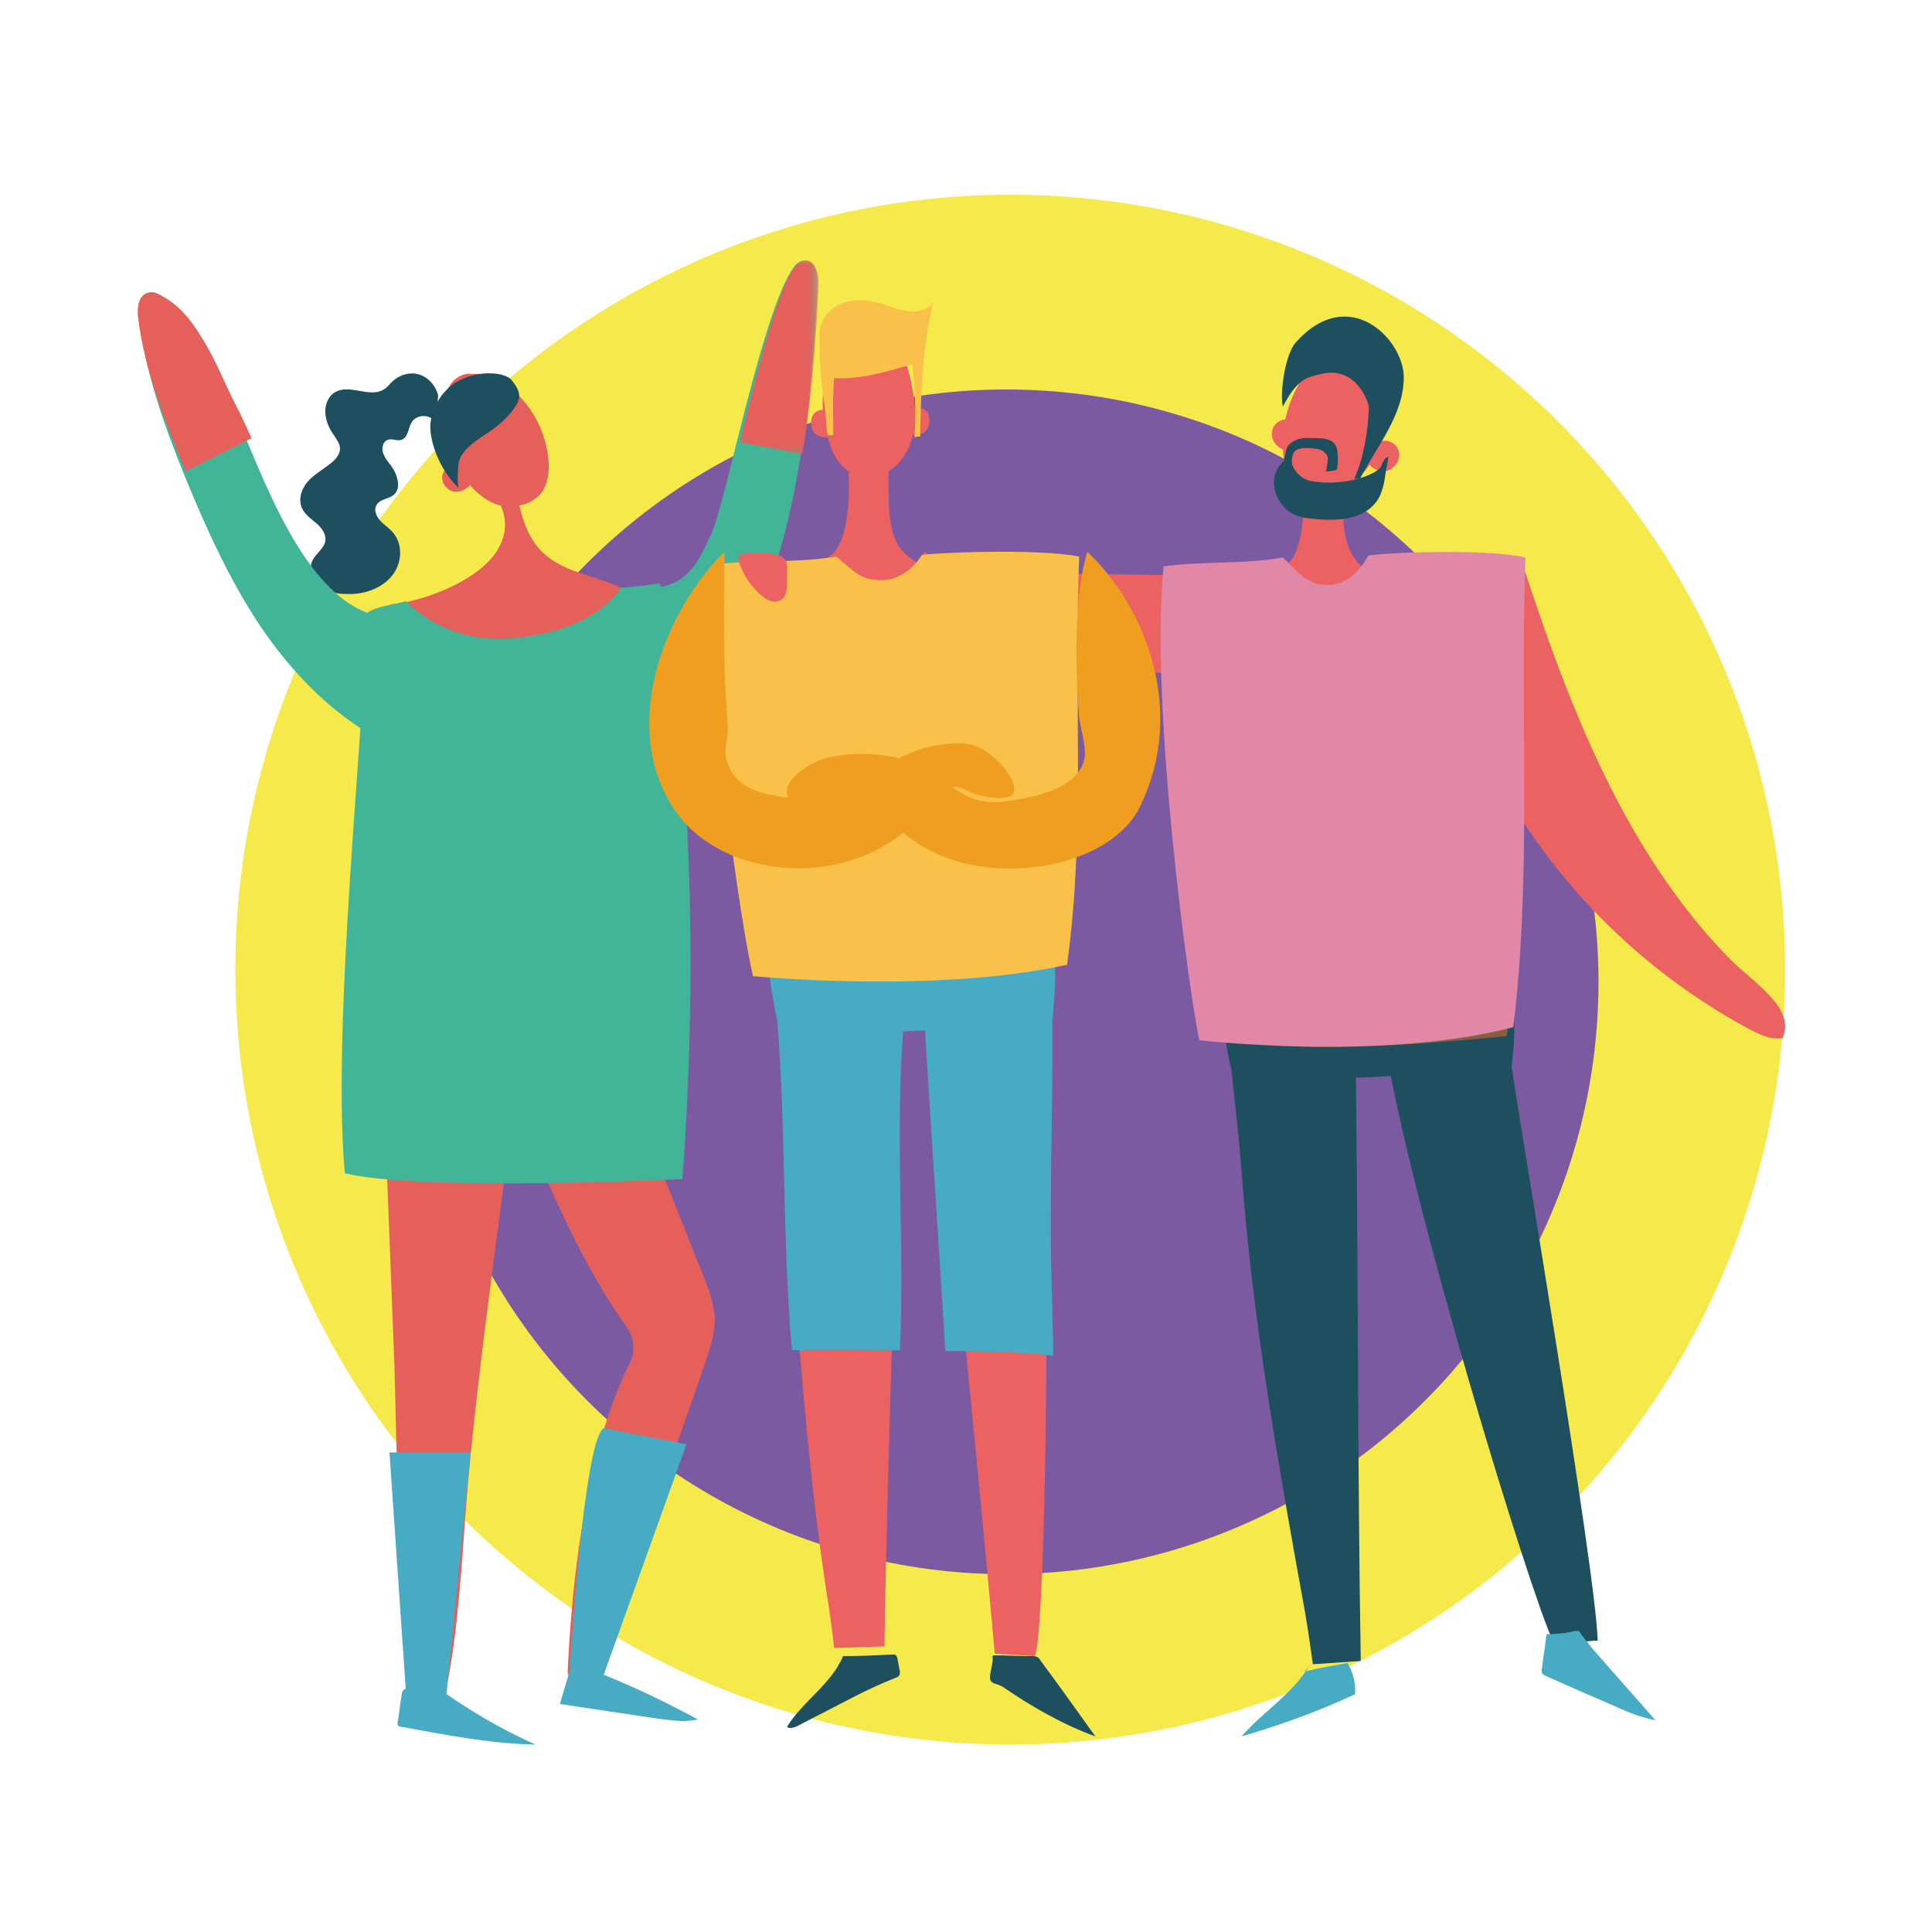
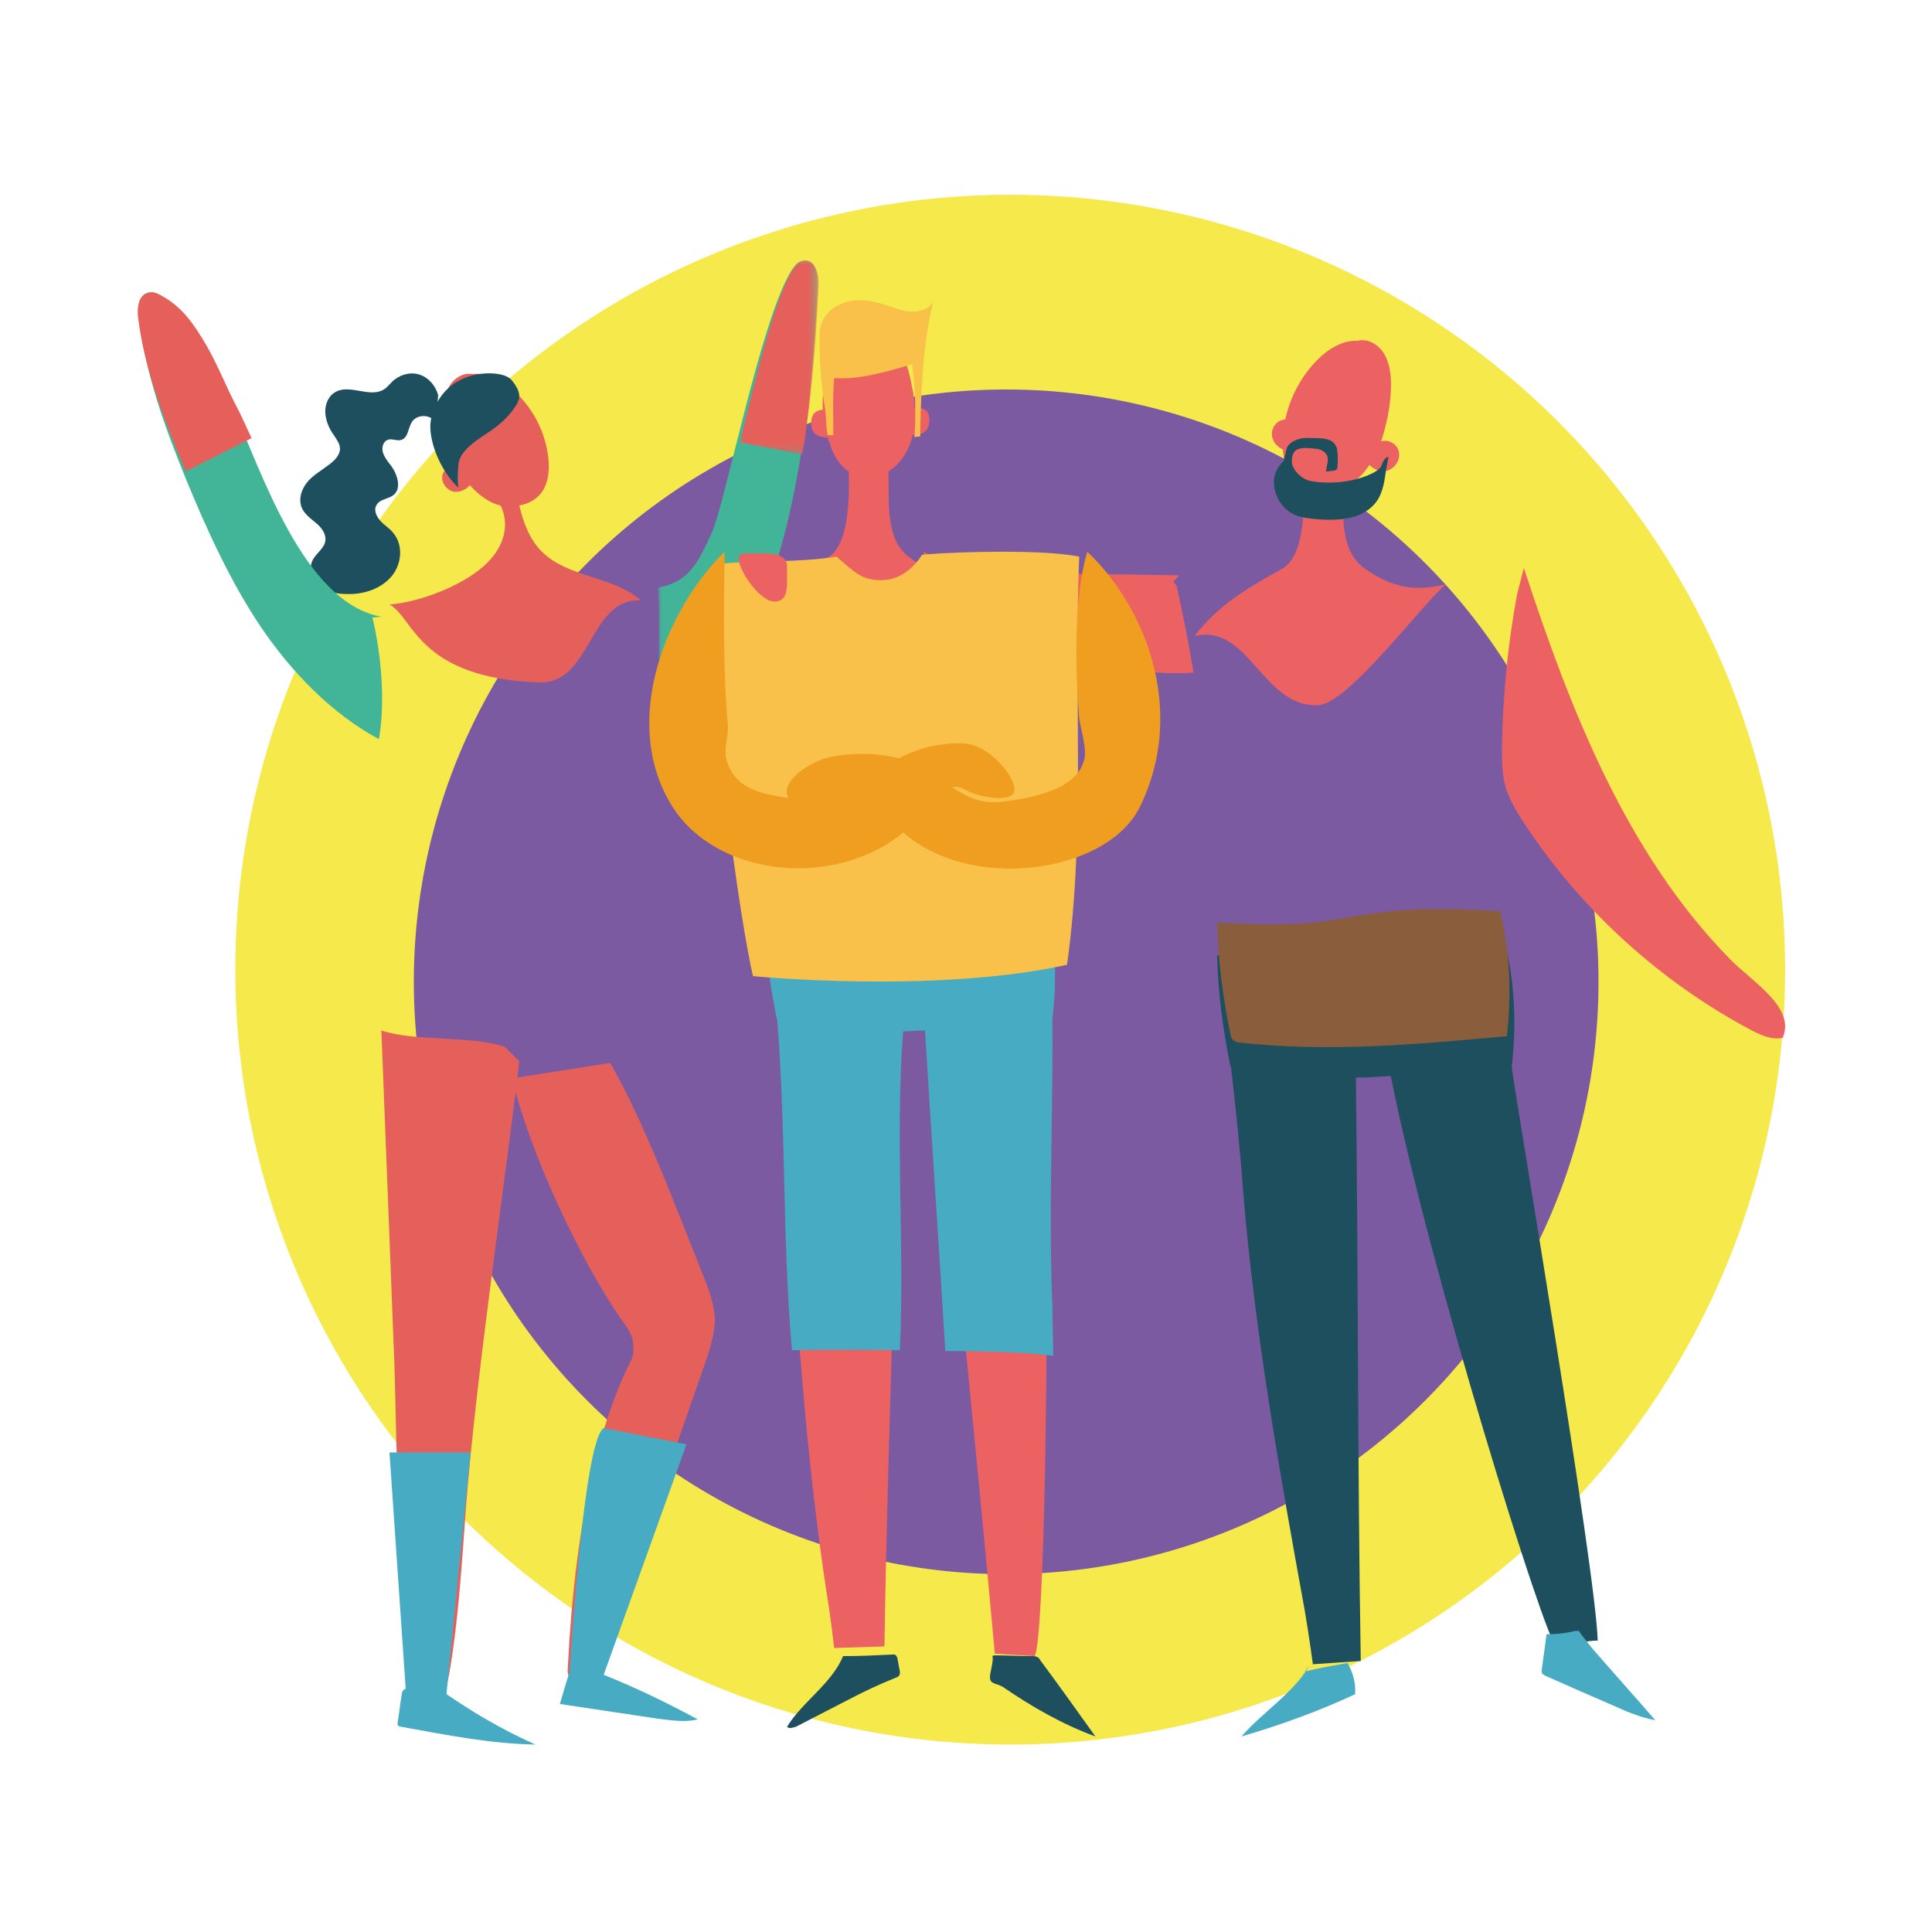
<svg xmlns="http://www.w3.org/2000/svg" id="Ebene_1" viewBox="0 0 238.1 238.1">
  <style> .st2{fill:#1e4f5f}.st3{fill:#e6605b}.st4{fill:#47abc4}.st5{fill:#42b599}.st7{fill:#fff}.st11{fill:#ec6161}.st12{fill:#f9c149}.st15{fill:#f09e20} </style>
  <circle cx="124.5" cy="119.5" r="95.5" fill="#f5e94c" />
  <circle cx="124" cy="121" r="73" fill="#7b5aa2" />
  <path class="st2" d="M186.3 131.5c.6-5.1.4-10.2-.8-15.2-5.1-.3-10.3-.5-15.4.2-2.4.3-4.8.8-7.3 1.1-4.2.5-8.4.3-12.6.1l-.2.1c.1 4.5.7 9 1.6 13.4 0 .1 0 .2.1.2.6 5.3 1.2 10.9 1.5 15.4 1.4 17.1 4.5 34.7 7.6 51.7.5 2.9 1 6.6 1 6.6l5.9-.4c-.4-23.8-.3-48-.6-71.9 1.4 0 2.9-.1 4.3-.2 4.6 23.3 19.1 69.8 20.4 70.3 0 0 4.2-.8 5.1-.7-.2-8.5-10.1-66.7-10.6-70.7" />
  <path class="st3" d="M64 130.8c-2 17-5.7 41.1-6.8 58.1-.4 5.6-1.1 15.4-2.6 20.8-.4 1.6-.9 2.1-2.5 2.2-1.7 0-3-27.2-3.2-32.3-.1-2.9-.2-8.7-.3-11.6-.1-2.8-1.3-33.4-1.6-41 4.2 1.4 11 .6 15.2 2" />
  <path class="st3" d="M75.2 131c4.4 7.7 8.2 18.1 11.5 26.3.7 1.7 1.3 3.4 1.4 5.2 0 1.9-.6 3.7-1.2 5.5-4.4 12.6-8.6 24.8-13.6 37.2-.4 1-2.2 2.2-3 1.6-.5-.4-.3-1.1-.3-1.7.8-15.8 3.4-28.9 7.8-37.5.3-.6.3-1.5.2-2.2-.1-1-.7-1.8-1.3-2.6-5.3-7.6-11.4-20.8-13.6-29.9m3.8-64.8c-1.6-1.5-2.4-3.7-2.9-5.8 1.2-.2 2.4-.9 3-2 .6-1.1.7-2.4.6-3.6-.3-3.4-2-6.7-4.7-8.9-1.3-1.1-3-1.9-4.7-1.7-1-.2-2.1.4-2.7 1.3-.6.9-.8 2-.8 3 0 1.6.4 3.2.9 4.8.2.7.5 1.5.8 2.2-.8-.2-1.8.4-1.9 1.3-.1.9.6 1.7 1.4 1.9.7.1 1.5-.2 2-.8l.1.1c1 1.1 2.3 2.1 3.7 2.4 1.1 2.3.5 4.9-1.6 7-2.5 2.6-8.1 4.9-12.1 5.2 3 1.6 3.5 9.1 18.5 9.6 6.4.2 6.1-10.5 12.5-10.1-3.4-3-8.9-2.8-12.1-5.9" />
  <path class="st4" d="M53.9 208c3.8 2.7 7.8 5.1 12.1 7-5.6-.1-11.1-1.2-16.6-2.2-.2 0-.3-.1-.4-.2v-.3c.2-1.1.3-2.3.5-3.4 0-.2.1-.5.2-.6.2-.2.4-.2.6-.2 1.2 0 2.4.1 3.5.3" />
-   <path class="st5" d="M50 74.1c3.1 3 7.4 4.9 12.4 4.6 11.3-.7 14.1-6.3 14.1-6.3.5.1 4.8-.5 4.8-.5.2.3 6.1 29.1 2.8 73.4 0 0-31.9 1.6-41.6-.7-1.9-20.6 3.8-67.4 2.2-68.7 1.6-1.3 3.3-1.2 5.3-1.8" />
  <path class="st2" d="M63.1 46.9c1.2 1.5 1.1 2.3.2 3.5-.7 1-1.7 1.9-2.7 2.6-1.6 1.1-3.9 2.4-4.1 4.2 0 0-.2 2 0 2.9-2.4-2.2-3.8-6.2-3.4-8.3.4-2.2 1.8-4.2 3.9-5.1 2.1-1 5.3-.9 6.1.2" />
  <path class="st2" d="M54 48.7c-.3-1.1-1.1-2.1-2.2-2.5-1.1-.4-2.3-.1-3.2.6-.5.4-.8.9-1.3 1.2-1.8 1.1-4.3-.8-6.1.4-.8.5-1.2 1.6-1.1 2.6.1 1 .5 1.9 1.1 2.7.3.5.7 1 .7 1.6 0 .8-.7 1.5-1.4 2-.9.7-2 1.3-2.7 2.2-.7.9-1.1 2.2-.5 3.3.4.7 1.1 1.2 1.7 1.7s1.2 1.3 1.1 2.1c-.1 1-1.2 1.6-1.6 2.5-.5 1 0 2.3.9 3.1.9.7 2 1 3.2 1 2 .1 4.1-.5 5.5-2 1.4-1.5 1.7-4 .3-5.6-.5-.6-1.1-.9-1.6-1.5s-.8-1.4-.3-2c.4-.6 1.4-.6 2-1.1 1-.8.5-2.5-.3-3.6-.4-.5-.8-1-1-1.6-.2-.6 0-1.4.6-1.6.5-.2 1.1.2 1.7 0 .8-.3.8-1.4 1.2-2.1.6-1.1 2.4-1.1 3 0" />
  <g transform="translate(64 8)">
    <defs>
      <filter id="Adobe_OpacityMaskFilter" filterUnits="userSpaceOnUse" x="17.1" y="24.1" width="19.8" height="55.8">
        <feColorMatrix values="1 0 0 0 0 0 1 0 0 0 0 0 1 0 0 0 0 0 1 0" />
      </filter>
    </defs>
    <mask maskUnits="userSpaceOnUse" x="17.1" y="24.1" width="19.8" height="55.8" id="b_1_">
      <g filter="url(#Adobe_OpacityMaskFilter)">
        <path id="a_1_" class="st7" d="M17.1 24.1h19.8v55.8H17.1V24.1z" />
      </g>
    </mask>
    <path d="M17.1 64.4c3.8-.6 5-3.2 6.6-6.7 1.7-3.7 6-26.1 9.8-32.3.4-.6.8-1.2 1.5-1.3 1.4-.2 1.9 1.7 1.8 3.1C34.4 71 24.1 76.7 17.4 79.8c-.4-4.1 0-11.3-.3-15.4" mask="url(#b_1_)" fill="#42b599" />
  </g>
  <path class="st5" d="M47 76c-9.7-1.7-14.9-18.4-18.2-25.4-1.2-2.6-2.3-5.3-3.6-7.8-1.3-2.5-2.9-5-5.4-6.4-.5-.3-1-.5-1.6-.3-1.1.3-1.3 1.8-1.1 3 .8 6.9 3.2 13.5 5.8 19.9 2.6 6.3 5.4 12.5 9.2 18.2 3.8 5.6 8.7 10.7 14.6 13.9.8-4.6.3-10.4-.8-15" />
  <g transform="translate(74 8)">
    <defs>
      <filter id="Adobe_OpacityMaskFilter_1_" filterUnits="userSpaceOnUse" x="17.1" y="24.1" width="9.8" height="23.9">
        <feColorMatrix values="1 0 0 0 0 0 1 0 0 0 0 0 1 0 0 0 0 0 1 0" />
      </filter>
    </defs>
    <mask maskUnits="userSpaceOnUse" x="17.1" y="24.1" width="9.8" height="23.9" id="d_1_">
      <g filter="url(#Adobe_OpacityMaskFilter_1_)">
        <path id="c_1_" class="st7" d="M26.8 24.1H17V48h9.8V24.1z" />
      </g>
    </mask>
    <path d="M24.9 48c.9-5.8 1.6-12.6 2-20.8.1-1.4-.5-3.3-1.8-3.1-.7.1-1.1.7-1.5 1.3-2.2 3.7-4.5 13.2-6.4 21.1l7.7 1.5z" mask="url(#d_1_)" fill="#e6605b" />
  </g>
  <path class="st3" d="M31 54c-.7-1.5-1.3-2.9-1.9-4-1.3-2.5-2.3-5.1-3.7-7.5-1.4-2.4-3-4.8-5.6-6.1-.5-.3-1.1-.5-1.6-.3-1.1.3-1.3 1.7-1.2 2.9.8 6.6 3.3 12.9 5.9 19.1L31 54z" />
  <path class="st4" d="M50.1 209.6L48 179h10l-3.1 31-4.8-.4zm24.3-3.2L84.6 178l-10.2-2c-2.5 1.5-4.2 30-4.2 30-.4 1.3-.8 2.6-1.2 4l12 1.8c1.7.2 3.3.5 5 .1-4.1-2.2-7.4-3.8-11.6-5.5m87-1.2c-2 3.5-5.7 5.7-8.4 8.8 4.8-1.4 9.5-3.1 14-5.2.1-1.2-.2-2.5-.8-3.6 0-.1-.1-.1-.1-.2-.1-.1-.2 0-.3 0-1.7.3-3.4.6-5 1m33.8-5c.4.7 1 1.3 1.5 2 2.6 3 5.3 6 7.9 9-1.6-.3-3.2-.9-4.7-1.6-3-1.3-6-2.6-8.9-3.9-.1-.1-.2-.1-.3-.2-.1-.1-.1-.3-.1-.5.2-1.5.4-2.9.6-4.4 1.2 0 2.3-.1 3.5-.4" />
  <path class="st11" d="M111 123.3c-.4 26.3-1.6 53.3-2 79.6l-6.2.2s-.4-3.7-.9-6.6c-2.6-17-3.9-35.9-4.8-53-.4-7.4.4-15 0-22.4 4.4 1.2 7.3 3.8 11.9 3.5m6-.5c2.4 26.6 5.2 53.1 7.6 79.7l4.9.3c1.2-1.5 1.8-40 1.3-57.4-.2-7.5-.8-19.1-1-26.6-4.1 1.5-6.4 5.1-10.8 5.2m-4.9-56.6c-3.1-2.2-2.5-7.2-2.6-10.6.1-.1.2-.1.3-.2 1.4-1 2.3-2.6 2.7-4.3.6 0 1.2-.1 1.6-.5.6-.6.6-2.2-.1-2.6-.4-.2-.8-.3-1.3-.3 0-.8-.1-1.7-.3-2.5-.3-1.7-.8-3.4-1.5-4.9-.5-1-1.2-1.9-2.1-2.5-.9-.5-2.2-.6-3 .2-1.6.6-2.7 2.2-3.4 3.9-.8 1.9-1.1 4-1 6.1-.3 0-.6.1-.9.3-.7.5-.7 2-.1 2.6.4.4 1 .5 1.6.5.1.4.3.8.4 1.2.4 1.1 1.2 2.4 2.2 3 .1 3.6 0 9.2-2.7 10.7-4.3 2.4-7.8 4.5-10.8 8.4 6.7-1.8 8.4 9 15.3 8.7 3.7-.2 12.8-12.6 15.7-15.1-3.9 1-6.8.3-10-2.1m6 30.2c1.9 1.1 5.7 1.7 5.9.2.2-1.4-1.8-4.1-3.7-5.3-1.7-1-3.2-1-5.3-.6m-12.1 5.6c-3.9 1.8-5.3 1.2-5.7.3-1.1-2.2 2.1-4.7 4.2-5.5.8-.3 2.5-.7 4.6-.6" />
  <path class="st4" d="M129.7 125.6c.6-5.1.4-10.3-.8-15.3-5-.3-10.1-.5-15.1.2-2.4.3-4.7.8-7.1 1.1-4.1.5-8.3.3-12.4.1l-.2.1c.1 4.6.7 9.1 1.6 13.6 0 .1.1.3.1.4 1.1 14.3.6 26.9 1.8 40.6 4-.1 13.3 0 13.3 0 .6-12.9-.6-25.9.4-39.3.9 0 1.8-.1 2.7-.1.8 13.2 1.7 26.3 2.5 39.5.3 0 9.2 0 13.3.6 0-2-.1-3.9-.1-5.9-.5-12.4.1-23.5 0-35.6" />
  <path class="st2" d="M103.9 204.1c-1.4 3.4-5 5.6-6.9 8.7.2.3.8.1 1.1 0 2.1-1.1 4.3-2.2 6.4-3.3 1.9-1 3.8-1.9 5.8-2.7.3-.1.5-.2.6-.5v-.3c-.1-.5-.2-1.1-.3-1.6 0-.1-.1-.3-.2-.4-.1-.1-.2-.1-.3-.1-2.2.1-3.9.2-6.2.2m18.6-.1c1.6 0 3.1.1 4.7.1.2 0 .4 0 .6.1.2.1.3.2.4.4 2.3 3.1 4.5 6.2 6.8 9.4-4.1-1.5-7.9-3.7-11.4-6.1-.8-.5-1.6-.3-1.6-1.2 0-.6.5-2.1.3-2.6" />
  <path class="st12" d="M101.6 49.9c-.4-2.6-.6-5.3-.6-7.9 0-.7 0-1.4.2-2 .5-1.6 2-2.6 3.6-2.9 1.6-.3 3.2.1 4.7.6.9.3 1.9.7 2.9.7s2.1-.3 2.6-1.2c-1.3 5.4-1.5 11.1-1.6 16.6-.2 0-.5 0-.7.1.2-3 .1-6-.3-9-3.1.9-6.4 1.9-9.6 1.7-.2 2.3-.1 4.7-.1 7 0 0-.5.1-.7 0-.3-1.4-.1-2.2-.4-3.7" />
  <path d="M150 113.7c.1 4.6.7 9.1 1.6 13.6.1.3.1.7.4.9.2.2.6.3.9.3 10.9 1.2 21.9.2 32.8-.8.6-5.1.4-10.3-.8-15.4-5-.3-10.1-.5-15.1.2-2.4.3-4.7.8-7.1 1.1-4.1.5-8.3.3-12.4.1" fill="#8a5e3c" />
  <path class="st11" d="M144.6 71.7c-.1 0-.1 0 0 0l.7-.8c-5.9-.1-11.9-.2-17.8-.2-4.7-.1-9.7-.2-13.6-2.7-.7 2.8-1 5.7-.8 8.6 4.9 1.2 9.7 2.4 14.6 3.6 6.4 1.6 12.8 3.1 19.4 2.7-.6-3.6-1.3-7.2-2.1-10.7-.2-.2-.2-.4-.4-.5m68.7 46.6c-12.9-13.1-19.8-30.9-25.5-48.3l-.8 3.1c-1.2 6.3-1.8 12.7-1.9 19.1 0 1.4 0 2.8.3 4.2.4 1.8 1.4 3.5 2.4 5 7 10.7 16.8 19.6 28.1 25.6 1.2.6 2.5 1.2 3.8.9 1.6-3.7-3.6-6.8-6.4-9.6M168.1 70c-2.9-2.1-2.6-6.5-2.6-9.8 1.3-.6 2.4-1.6 3.2-2.8 0 0 0-.1.1-.1.5.6 1.4.9 2.2.7.9-.3 1.6-1.3 1.4-2.3-.2-1-1.3-1.6-2.2-1.3.3-.8.5-1.7.7-2.5.4-1.8.6-3.6.5-5.4-.1-1.2-.4-2.4-1.1-3.3-.7-.9-1.9-1.5-3-1.2-1.8-.1-3.6 1-4.9 2.3-2 2-3.4 4.6-4 7.4-.5 0-1 .3-1.3.7-.6.8-.4 2 .4 2.6.2.2.4.3.6.4.1 1.2.3 2.3 1 3.3.4.6 1 1.1 1.6 1.4 0 3.5-.1 8.5-2.7 10-4.3 2.4-7.8 4.4-10.8 8.3 6.7-1.7 8.4 8.9 15.3 8.5 3.7-.2 12.8-12.5 15.7-14.9-4 1-6.9.3-10.1-2" />
-   <path d="M158.1 68.7c2.1 2 3 3.4 5.5 3.4 3.3 0 5-3.6 5-3.6.5-.3 14.1-1 19.4.2-.7 19.2.8 39-1.5 57.9-16.3 4.2-38.7 1.6-38.7 1.6-1.3-6.1-6.1-41.2-4.4-58.4 5.2-.7 9.5-.2 14.7-1.1" fill="#e187a7" />
-   <path class="st2" d="M158.1 50.1c-.4-1.7.3-6.5 1.6-7.9 6.5-7.3 13.3-.4 13.3 4.3 0 4.6-3.3 8.5-5.4 12.5h-.7c1.2-2.6 1.7-6 1.8-8.8 0-.5-1.5-5.2-5.9-4.1-2.1.4-3.1 1-4.7 4" />
  <path class="st2" d="M158 56.6c.3.2.3-.3.4-.6 0 0 .1-.5.2-.8.2-.5.8-.9 1.5-1.1.7-.2 1.4-.1 2.2-.1.7 0 1.5.1 2 .5.3.3.5.7.5 1 .1.7.1 1.4 0 2.2 0 .1 0 .1-.1.2-.1 0-.1 0-.2.1-.4 0-.7.1-1.1.1.1-.3.1-.7.2-1 0-.3.1-.5 0-.8-.1-.5-.8-1-1.5-1-.7-.1-1.9-.2-2.4.2-.6.4-.6 1.9-.3 2-.3-.5-.8-.8-1.4-.9" />
  <path class="st2" d="M159.2 56c-1.2.8-2.2 1.9-2.2 3.4s.8 3 2.1 3.8c1 .6 2.2.7 3.4.8 1.4.1 2.9.1 4.3-.3s2.7-1.3 3.3-2.7c.3-.7.5-1.5.6-2.3.1-.8.3-1.6.4-2.4-.5.1-.7.7-.9 1.2-.6 1-4.5 2.5-8.6 1.8-1.7-.3-2.9-2.3-2.4-3.3" />
  <path class="st12" d="M103.1 68.6c2.1 1.8 3 2.9 5.5 2.9 3.3 0 5-3.1 5-3.1.5-.2 14.1-.9 19.4.2-.7 16.6.8 33.9-1.5 50.3-16.3 3.6-38.7 1.4-38.7 1.4-1.3-5.3-6.1-35.8-4.4-50.8 5.2-.5 9.5-.1 14.7-.9" />
  <path class="st15" d="M89.3 68c-7 6.8-13 20.8-6.5 31.3 6.2 10 24.1 10.5 31.5.1 1.2-1.7 2.8-3.1 4.6-2.1 2 1.1 5.9 1.6 6.1.2.2-1.4-1.8-3.9-3.8-5.1-1.7-1-3.3-.9-5.5-.6-3.3.5-6 2.1-8.8 4-3 2-6.5 3-10 2.5s-6.5-1.3-7.4-4.8c-.3-1.3.3-2.8.2-4.2-.6-6.4-.5-14.7-.4-21.3" />
  <path class="st15" d="M134 68c7.1 6.7 12.3 19.5 6.5 31.4-4.3 8.9-23.9 11.1-31.4.8-1.2-1.7-3.9-2.8-5.9-2-4.1 1.6-5.6 1.1-6 .2-1.2-1.9 2.3-4.3 4.4-4.9 1.9-.6 9.1-1.7 14.4 2.5 2.8 2.2 4.8 3.3 8.3 2.7 3.6-.5 8.4-1.6 9.3-5 .4-1.3-.4-3.8-.6-5.2-.6-7.2-.5-15.7 1-20.5" />
  <path class="st11" d="M91 69c.4 1.5 1.3 2.9 2.5 4.1.4.3.8.7 1.3.9.5.2 1.1.2 1.5-.1.6-.4.6-1.1.7-1.7V70c0-.3 0-.7-.2-.9-.4-.8-1.7-.9-2.7-.9h-1.8c-.3 0-.6 0-.9.1-.3.1-.5.5-.3.7" />
</svg>